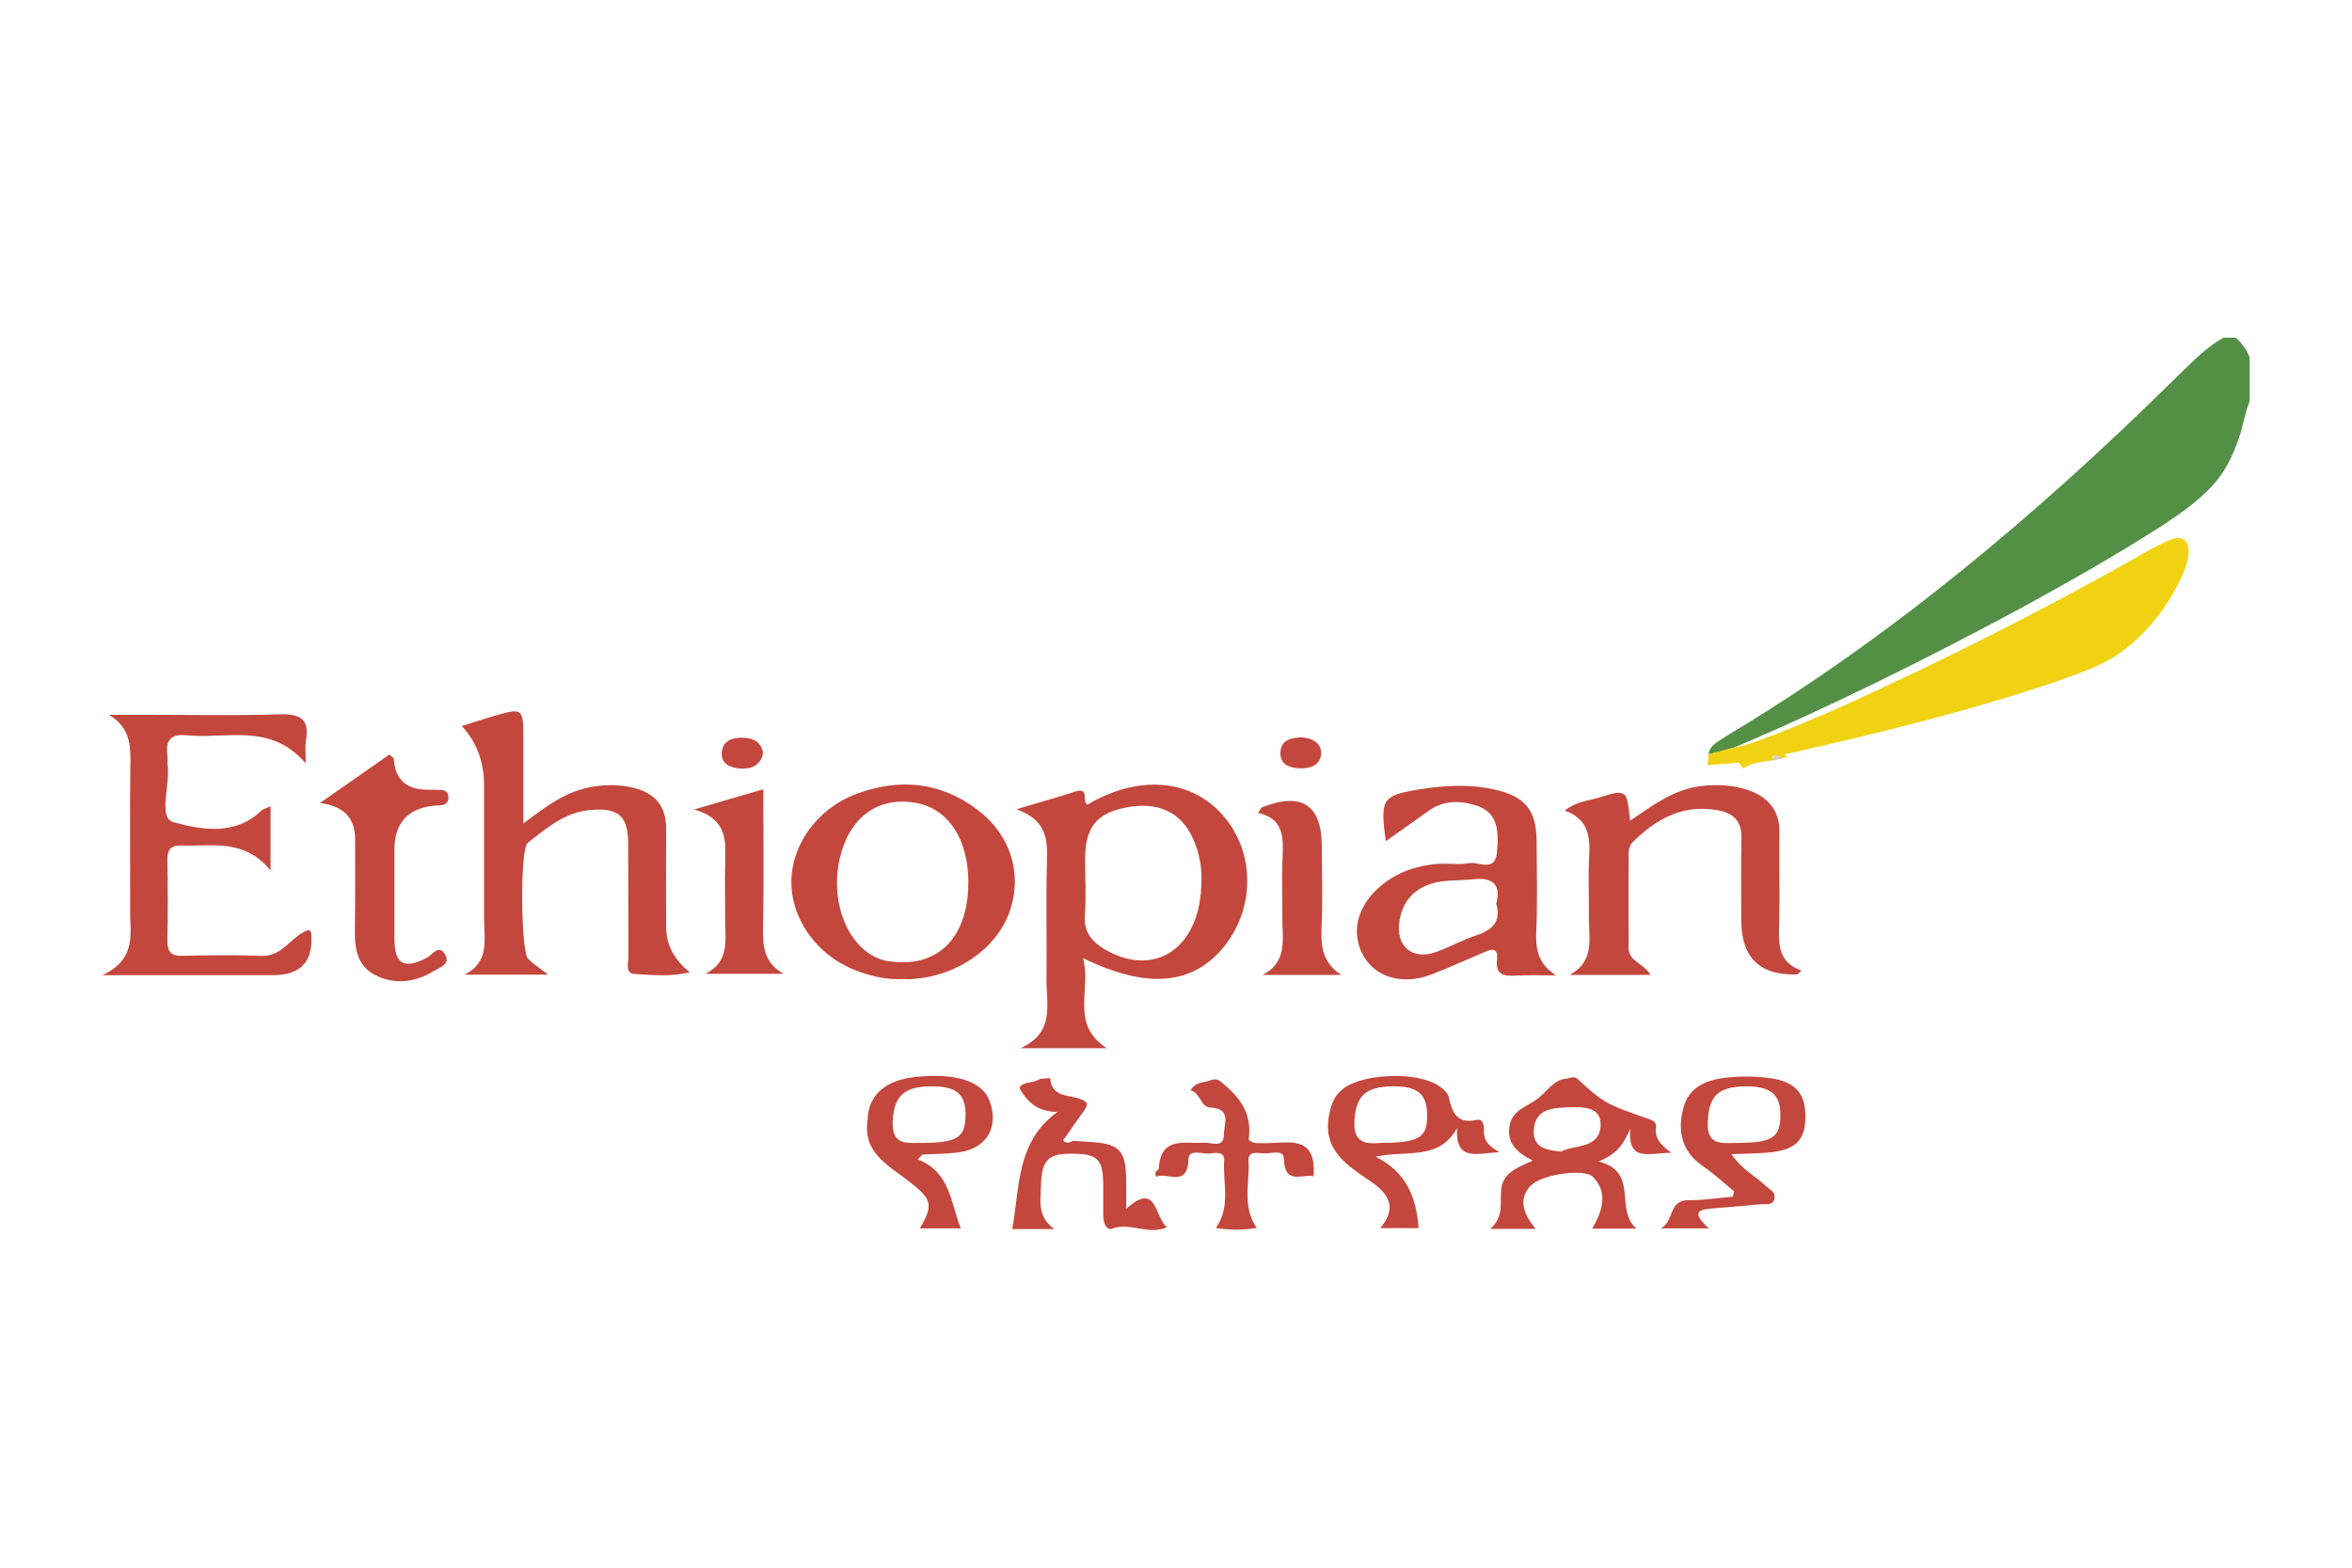
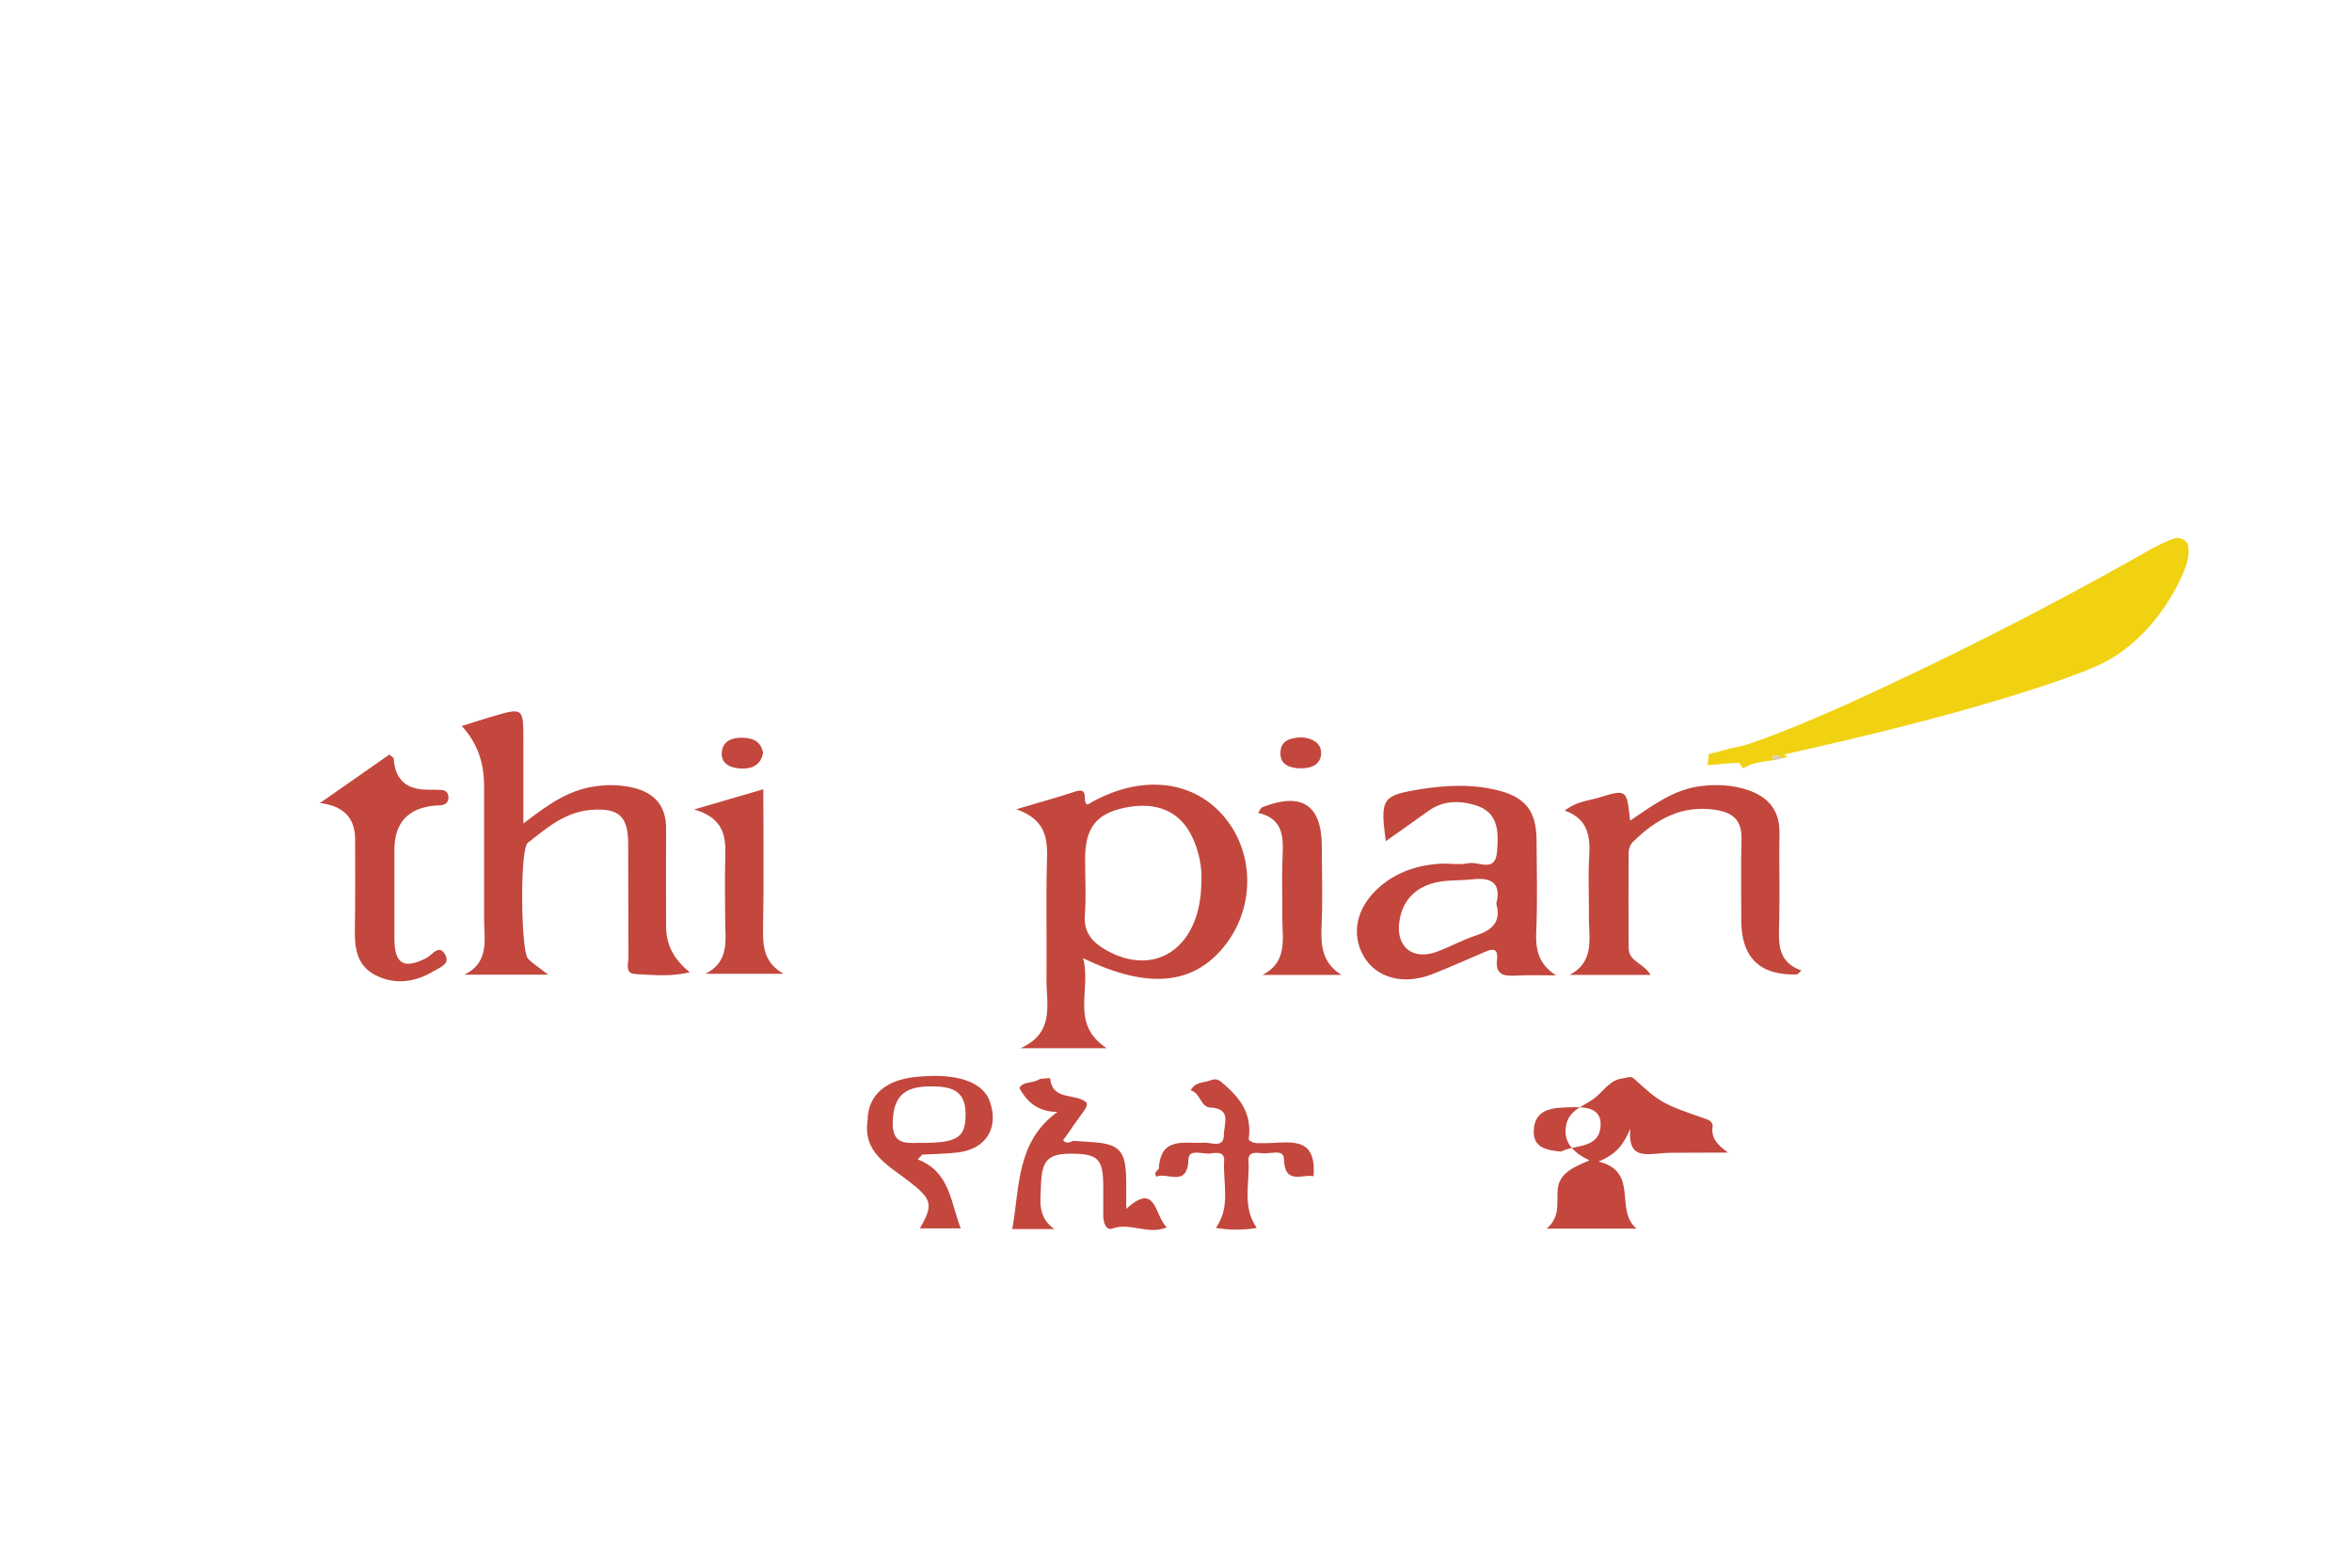
<svg xmlns="http://www.w3.org/2000/svg" id="Calque_1" viewBox="0 0 1200 800">
  <defs>
    <style>.cls-1{fill:#f1d212;}.cls-2{fill:#c3473d;}.cls-3{fill:#548f46;}.cls-4{fill:#854728;isolation:isolate;opacity:.29;}</style>
  </defs>
-   <path class="cls-3" d="M1134.43,172.33h6.22c3.17,2.7,5.75,6.22,7.15,10.2v22.28c-2.46,5.98-3.28,12.55-5.51,18.65-2.93,9.03-7.27,17.82-13.84,24.74-7.62,8.09-16.89,14.54-26.27,20.64-22.87,14.66-46.55,28.03-70.48,41.16-48.2,25.92-97.21,50.42-147.64,71.77-4.1,1.06-8.21,2.23-12.31,3.17,.35-4.81,5.51-6.8,8.91-9.26,83.49-49.84,158.19-112.81,227.38-180.82,8.44-7.97,16.18-16.89,26.38-22.51Z" />
  <path class="cls-1" d="M1108.4,275.05c3.05-1.41,7.27,0,7.97,3.52,1.06,5.28-1.06,10.44-3.05,15.24-7.86,17.12-20.05,32.48-36.23,42.33-8.56,4.93-18.18,8.09-27.44,11.49-45.62,15.48-92.52,26.85-139.43,37.41,.47,.35,1.41,.94,1.88,1.17-.82,.23-2.46,.59-3.28,.82-.7-2.58-6.68-1.64-3.64,.82-5.39,.94-11.26,1.06-15.83,4.34-.7-.94-1.41-1.99-2.11-2.93-5.39,.23-10.67,.82-15.95,1.29,.12-1.88,.23-3.87,.47-5.75,4.1-.94,8.21-2.11,12.31-3.17,3.4-.59,6.68-1.41,9.97-2.58,17.24-6.1,34.12-13.25,50.89-20.87,47.26-21.58,93.69-45.03,139.08-70.36,8.09-4.34,15.83-9.5,24.39-12.78Z" />
  <path class="cls-4" d="M905.3,387.98c-2.93-2.46,3.05-3.52,3.64-.82-.94,.12-2.7,.59-3.64,.82Zm-328.22,236.52c0-2.58,3.75-2.58,3.75,0h-3.75Z" />
  <g>
    <path class="cls-2" d="M552.57,488.94c4.46,16.07-6.92,33.54,12.08,45.97h-43.97c17.94-8.09,13.02-22.75,13.25-35.65,.23-19.82-.35-39.64,.23-59.45,.35-11.26,0-21.34-15.6-26.85,12.2-3.64,21.22-6.1,30.02-9.03,7.62-2.46,3.17,5.28,6.22,6.68,25.92-15.36,52.77-13.25,69.19,5.51,15.95,18.29,16.53,45.97,1.41,65.79-15.83,20.64-39.4,23.34-72.82,7.04Zm60.39-39.17c.35-6.92-1.06-14.66-4.34-21.93-6.1-13.6-18.06-19-34.48-15.71-14.89,3.05-20.52,10.32-20.52,26.38,0,9.5,.59,19-.12,28.38-.7,9.03,3.87,13.95,10.79,17.94,25.56,14.42,48.55-1.64,48.66-35.06Z" />
    <path class="cls-2" d="M279.69,497.39h-42.8c13.13-6.33,10.08-18.18,10.08-28.85v-67.78q0-18.06-11.37-30.25c5.04-1.64,9.85-3.17,14.54-4.57,17-5.04,16.89-5.04,16.89,12.08v42.22c12.2-9.38,22.63-16.89,36-18.88,6.8-1.06,13.37-.94,19.93,.59,11.14,2.7,17,9.38,16.89,20.99-.12,16.65,0,33.3,0,49.95q0,13.72,12.08,23.22c-9.85,2.46-19,1.41-27.91,.94-5.28-.23-3.4-5.51-3.4-8.56-.12-19.35,0-38.81-.12-58.28-.12-13.95-5.04-18.06-19.11-16.89-13.13,1.06-22.51,9.26-32.13,16.77-4.1,3.17-3.52,55.35,.12,59.1,2.58,2.7,5.63,4.46,10.32,8.21Z" />
-     <path class="cls-2" d="M138.04,444.26c-13.25-16.42-29.67-12.31-45.15-12.78-5.63-.23-7.62,1.99-7.5,7.62,.23,13.49,.35,26.97,0,40.34-.12,5.98,1.64,8.56,7.97,8.33,13.49-.35,26.97-.47,40.34,0,10.79,.35,15.13-10.55,23.8-13.25,.7,.59,1.06,.82,1.17,1.06q2.35,22.05-19.35,22.05H52.2c17.82-8.21,14.07-21.58,14.19-33.54,.12-24.16-.23-48.31,.12-72.47,.12-10.2,.59-19.93-10.91-26.85h19.11c22.51,0,45.15,.47,67.66-.23,10.44-.35,15.71,1.99,13.72,13.37-.47,2.7-.12,5.51-.12,11.61-18.06-20.99-40.46-12.2-60.86-14.31-8.21-.82-10.67,2.81-9.73,10.2,.23,1.52-.12,3.17,.12,4.69,1.52,10.2-5.04,27.21,2.93,29.43,13.84,3.87,31.43,7.15,44.8-5.75,.94-.94,2.58-1.29,4.81-2.35,0,10.55,0,19.93,0,32.83Z" />
    <path class="cls-2" d="M842.09,497.5h-41.28c13.13-6.92,9.73-19,9.85-30.02,.12-9.85-.47-19.82,.12-29.67,.7-10.55-.23-19.82-12.43-24.16,5.63-4.57,11.73-4.93,17.24-6.57,14.42-4.46,14.42-4.34,16.07,11.73,11.61-7.86,22.4-16.07,36.47-17.71,8.09-.94,15.95-.47,23.45,1.99,10.32,3.4,16.53,10.32,16.3,21.93-.23,15.01,.23,30.02-.12,45.03-.23,10.32-1.52,20.76,11.37,25.21-1.41,1.17-1.88,1.99-2.35,1.99q-28.38,.94-28.38-27.67c0-13.84-.23-27.67,.12-41.51,.23-9.5-4.46-13.49-13.25-14.78-17.36-2.7-30.61,4.93-42.33,16.53-1.29,1.29-1.99,3.52-1.99,5.28-.12,16.18-.12,32.48,0,48.66,0,7.04,7.62,7.62,11.14,13.72Z" />
    <path class="cls-2" d="M793.9,497.74c-6.92,0-13.95-.23-20.87,.12-5.98,.35-10.08-.59-9.26-8.09,.82-7.15-3.52-5.16-7.27-3.52-8.68,3.64-17.36,7.62-26.15,11.02-14.42,5.51-28.14,1.76-34.59-9.26-6.57-11.37-3.75-24.86,7.74-35.06,8.91-7.97,19.7-11.49,31.43-12.2,4.69-.23,9.73,.7,14.19-.23,5.04-1.17,13.72,5.16,14.66-5.75,.82-10.08,1.06-20.52-11.61-24.04-8.21-2.35-16.42-2.11-23.8,3.4-6.92,5.04-13.95,9.85-21.34,15.13-2.93-21.81-1.88-23.34,17.59-26.5,12.55-1.99,25.09-2.7,37.76,.12,15.6,3.4,21.58,10.55,21.58,26.27,.12,15.01,.47,30.14-.12,45.15-.47,9.15,.35,17.24,10.08,23.45Zm-30.49-36.59c2.7-10.67-2.7-13.49-12.08-12.43-6.22,.7-12.78,.23-18.88,1.64-9.97,2.35-16.65,8.68-18.41,19.35-2.23,13.25,6.57,20.64,19.11,15.95,6.68-2.46,12.9-5.98,19.7-8.21,8.21-2.7,13.25-6.8,10.55-16.3Z" />
-     <path class="cls-2" d="M461.22,499.61c-9.15,.47-17.24-1.52-24.98-4.57-19.58-7.62-32.72-26.27-32.48-45.38,.23-18.76,13.13-36.7,32.37-44.21,22.28-8.56,43.62-6.68,62.85,7.97,16.65,12.66,22.51,32.25,16.53,50.66-6.22,19.23-26.27,33.65-49.02,35.41-1.99,.35-3.99,.12-5.28,.12Zm32.83-49.37c0-21.69-9.97-37.17-25.92-40.34-19.58-3.99-34.71,6.8-39.64,28.03-5.51,23.8,5.16,47.84,23.1,52.3,1.17,.23,2.35,.35,3.52,.47,23.92,2.93,38.93-12.66,38.93-40.46Z" />
    <path class="cls-2" d="M163.25,409.79c12.78-8.91,24.16-16.89,35.41-24.74,1.29,1.17,2.23,1.64,2.23,2.11q.94,15.71,17,15.83c2.35,0,4.81,0,7.15,.12s3.64,1.29,3.75,3.64c.12,2.23-1.06,3.75-3.28,4.1-1.17,.23-2.35,.12-3.52,.23q-20.76,1.88-20.76,22.63v45.15c0,13.13,4.81,15.95,16.42,9.97,3.05-1.52,6.22-7.39,9.5-1.64,2.81,4.81-2.93,6.57-5.98,8.44-9.38,5.63-19.47,7.04-29.43,2.11-10.08-5.04-10.91-14.54-10.67-24.51,.23-15.01,.12-30.14,.12-45.15q-.12-16.18-17.94-18.29Z" />
-     <path class="cls-2" d="M852.76,588.27c-11.37,0-22.4,5.16-20.99-12.31-3.05,7.15-6.33,12.78-16.18,16.77,20.99,5.28,7.86,24.39,19.35,34.24h-22.63c5.16-8.79,8.33-17.94,.59-26.27-4.46-4.69-26.85-1.52-32.37,4.81-6.1,7.04-2.93,14.42,2.93,21.58h-23.22c7.15-5.98,5.04-13.13,5.63-19.82,.82-8.56,7.62-11.26,16.18-15.01-8.68-4.22-13.49-9.62-11.84-17.94,1.52-8.09,9.15-9.62,14.54-13.84,4.69-3.64,7.74-9.38,14.54-10.08,1.88-.23,3.75-1.41,5.51,.12,13.37,12.31,14.66,13.02,36.82,20.64,2.23,.82,3.64,1.99,3.28,4.1-.7,5.28,1.99,8.79,7.86,13.02Zm-56.29-.59c6.92-3.75,19.58-1.17,20.17-13.37,.47-9.97-9.62-9.38-16.07-9.26-7.86,.23-17.82,.47-18.06,12.31-.12,8.33,6.57,9.62,13.95,10.32Z" />
-     <path class="cls-2" d="M743.36,575.72c-9.26,16.65-25.09,11.02-41.51,14.54,16.42,8.33,20.76,21.58,21.93,36.47h-19.58c7.86-9.38,5.63-16.42-3.99-23.22-11.84-8.21-25.56-15.83-22.16-34.24,1.06-5.75,2.81-10.55,7.74-14.07,10.55-7.5,37.17-8.33,47.96-1.29,2.23,1.41,4.93,3.64,5.39,5.86,1.76,7.97,4.1,13.95,14.31,11.73,2.93-.7,3.75,2.35,3.64,4.81-.23,4.46,1.17,8.09,7.97,11.61-12.2,.82-22.51,4.69-21.69-12.2Zm-38.81,7.5c19.7-.12,23.69-2.7,23.57-14.19,0-10.91-5.04-14.89-18.06-14.66-13.49,.23-18.18,5.16-19,17.12-.94,12.43,6.57,12.31,13.49,11.73Z" />
-     <path class="cls-2" d="M884.78,607.97c-5.39-4.46-10.55-9.15-16.3-13.13-10.67-7.5-12.66-17.94-9.62-29.43,2.93-11.26,12.66-14.66,22.87-15.6,7.04-.7,14.31-.59,21.22,.35,13.25,1.76,18.41,8.09,18.18,20.29-.23,11.73-5.28,16.53-19,17.71-5.86,.47-11.73,.59-18.76,.82,4.93,7.39,11.73,10.91,17.12,15.83,2.23,2.11,5.98,3.52,4.69,7.39-1.17,3.28-4.69,1.99-7.27,2.35-7.5,.82-15.01,1.29-22.4,1.99-6.68,.59-14.42,.59-3.64,10.32h-24.39c6.8-3.87,3.64-14.66,14.42-14.42,7.39,.12,14.78-1.17,22.16-1.76,.23-.82,.47-1.76,.7-2.7Zm2.58-24.74c17-.23,20.87-2.81,20.99-13.95,.12-10.79-4.93-15.01-17.82-14.89-14.07,.12-18.76,5.16-19.23,18.06-.59,13.25,8.44,10.55,16.07,10.79Z" />
+     <path class="cls-2" d="M852.76,588.27c-11.37,0-22.4,5.16-20.99-12.31-3.05,7.15-6.33,12.78-16.18,16.77,20.99,5.28,7.86,24.39,19.35,34.24h-22.63h-23.22c7.15-5.98,5.04-13.13,5.63-19.82,.82-8.56,7.62-11.26,16.18-15.01-8.68-4.22-13.49-9.62-11.84-17.94,1.52-8.09,9.15-9.62,14.54-13.84,4.69-3.64,7.74-9.38,14.54-10.08,1.88-.23,3.75-1.41,5.51,.12,13.37,12.31,14.66,13.02,36.82,20.64,2.23,.82,3.64,1.99,3.28,4.1-.7,5.28,1.99,8.79,7.86,13.02Zm-56.29-.59c6.92-3.75,19.58-1.17,20.17-13.37,.47-9.97-9.62-9.38-16.07-9.26-7.86,.23-17.82,.47-18.06,12.31-.12,8.33,6.57,9.62,13.95,10.32Z" />
    <path class="cls-2" d="M547.52,582.17c2.35,.12,4.69,.35,7.04,.47,16.89,.82,19.93,3.99,20.05,20.64v13.6c15.71-14.31,14.31,3.99,20.76,9.38-9.5,4.22-18.76-2.7-27.91,.7-3.28,1.17-4.57-3.28-4.57-6.68v-15.36c-.12-13.37-2.7-16.07-15.71-16.18-12.43-.12-15.71,3.05-16.07,16.3-.23,7.62-1.99,15.83,6.8,22.16h-21.46c3.87-20.99,1.88-44.56,23.1-59.8-10.08,0-15.48-5.04-19.47-12.2,1.76-3.28,5.98-2.35,9.03-3.87,.7-.35,1.41-.7,2.23-.82,1.52-.23,4.46-.35,4.46-.35,1.06,11.84,12.78,7.5,18.29,12.31,1.41,1.17-.82,4.22-2.35,6.22-2.58,3.52-5.04,7.04-7.5,10.67-.59,.94-1.99,2.35-1.76,2.58,1.52,1.88,3.4,1.06,5.04,.23Z" />
    <path class="cls-2" d="M684.37,497.5h-40.22c13.25-6.8,9.97-18.88,10.08-29.9,.12-9.85-.35-19.7,.12-29.55,.47-10.32,.82-20.29-12.43-23.22,1.17-1.76,1.41-2.58,1.88-2.81q30.61-12.08,30.61,20.17c0,13.37,.47,26.85-.12,40.22-.47,9.85,.12,18.76,10.08,25.09Z" />
    <path class="cls-2" d="M468.25,591.67c16.53,6.33,16.77,22.05,21.93,35.18h-20.87c7.04-12.2,6.33-14.78-5.75-24.16-10.44-8.09-23.57-14.54-20.87-31.31,.12-.82,0-1.64,.12-2.35,1.29-10.91,9.62-17.71,23.45-19.35,21.22-2.46,35.3,2.11,38.81,12.55,4.57,13.25-1.76,23.8-15.83,25.8-6.22,.82-12.55,.82-18.76,1.17-.7,.82-1.41,1.64-2.23,2.46Zm3.4-8.44c17.36-.23,21.11-3.05,20.99-15.13-.12-12.43-8.44-13.72-17.82-13.72-13.84,0-18.88,5.39-19.35,18.06-.47,13.25,8.68,10.44,16.18,10.79Z" />
    <path class="cls-2" d="M354.15,413.07c13.84-3.99,23.92-7.04,35.3-10.32,0,23.92,.35,46.79-.12,69.66-.23,9.97,.12,18.76,10.44,24.51h-39.87c12.55-6.22,10.08-17.36,10.08-27.79,0-9.5-.23-19,0-28.5,.23-11.14,1.52-22.51-15.83-27.56Z" />
    <path class="cls-2" d="M670.18,600.23c-5.63-1.29-14.78,4.81-15.13-8.91-.12-5.28-7.27-2.23-11.14-2.81-2.93-.35-7.27-.94-6.92,3.87,.7,11.37-3.4,23.34,4.22,34.24-7.15,1.17-13.6,1.17-20.87,0,7.74-10.91,3.52-22.87,4.22-34.24,.35-4.81-4.1-4.22-7.04-3.75-3.87,.47-10.91-2.58-11.14,2.81-.47,15.01-10.91,6.45-16.42,9.03-1.64-2.81,1.17-3.17,1.29-4.22,.94-16.65,13.25-12.43,23.22-13.13,3.52-.23,9.97,3.17,9.97-4.22,0-5.16,4.22-13.25-7.04-13.72-4.81-.23-5.04-7.62-9.97-8.79,2.7-4.57,6.8-3.75,9.97-5.04,3.87-1.52,5.04,.23,8.44,3.17,8.68,7.74,12.78,15.6,11.26,26.85-.12,.47,1.64,1.52,2.7,1.76,1.52,.35,3.17,.23,4.69,.23,12.08,.23,27.44-5.04,25.68,16.89Z" />
    <path class="cls-2" d="M389.33,384.23c-1.17,6.45-6.1,8.21-11.26,7.97-4.57-.23-10.08-1.88-9.85-7.86,.23-6.33,5.51-8.09,11.02-7.86,5.04,.12,9.15,2.11,10.08,7.74Z" />
    <path class="cls-2" d="M663.73,376.25c5.63,.35,10.32,2.7,10.32,8.09-.12,6.22-5.75,7.97-11.14,7.74-4.81-.23-9.85-1.76-9.62-7.97,.12-6.68,5.51-7.5,10.44-7.86Z" />
  </g>
</svg>